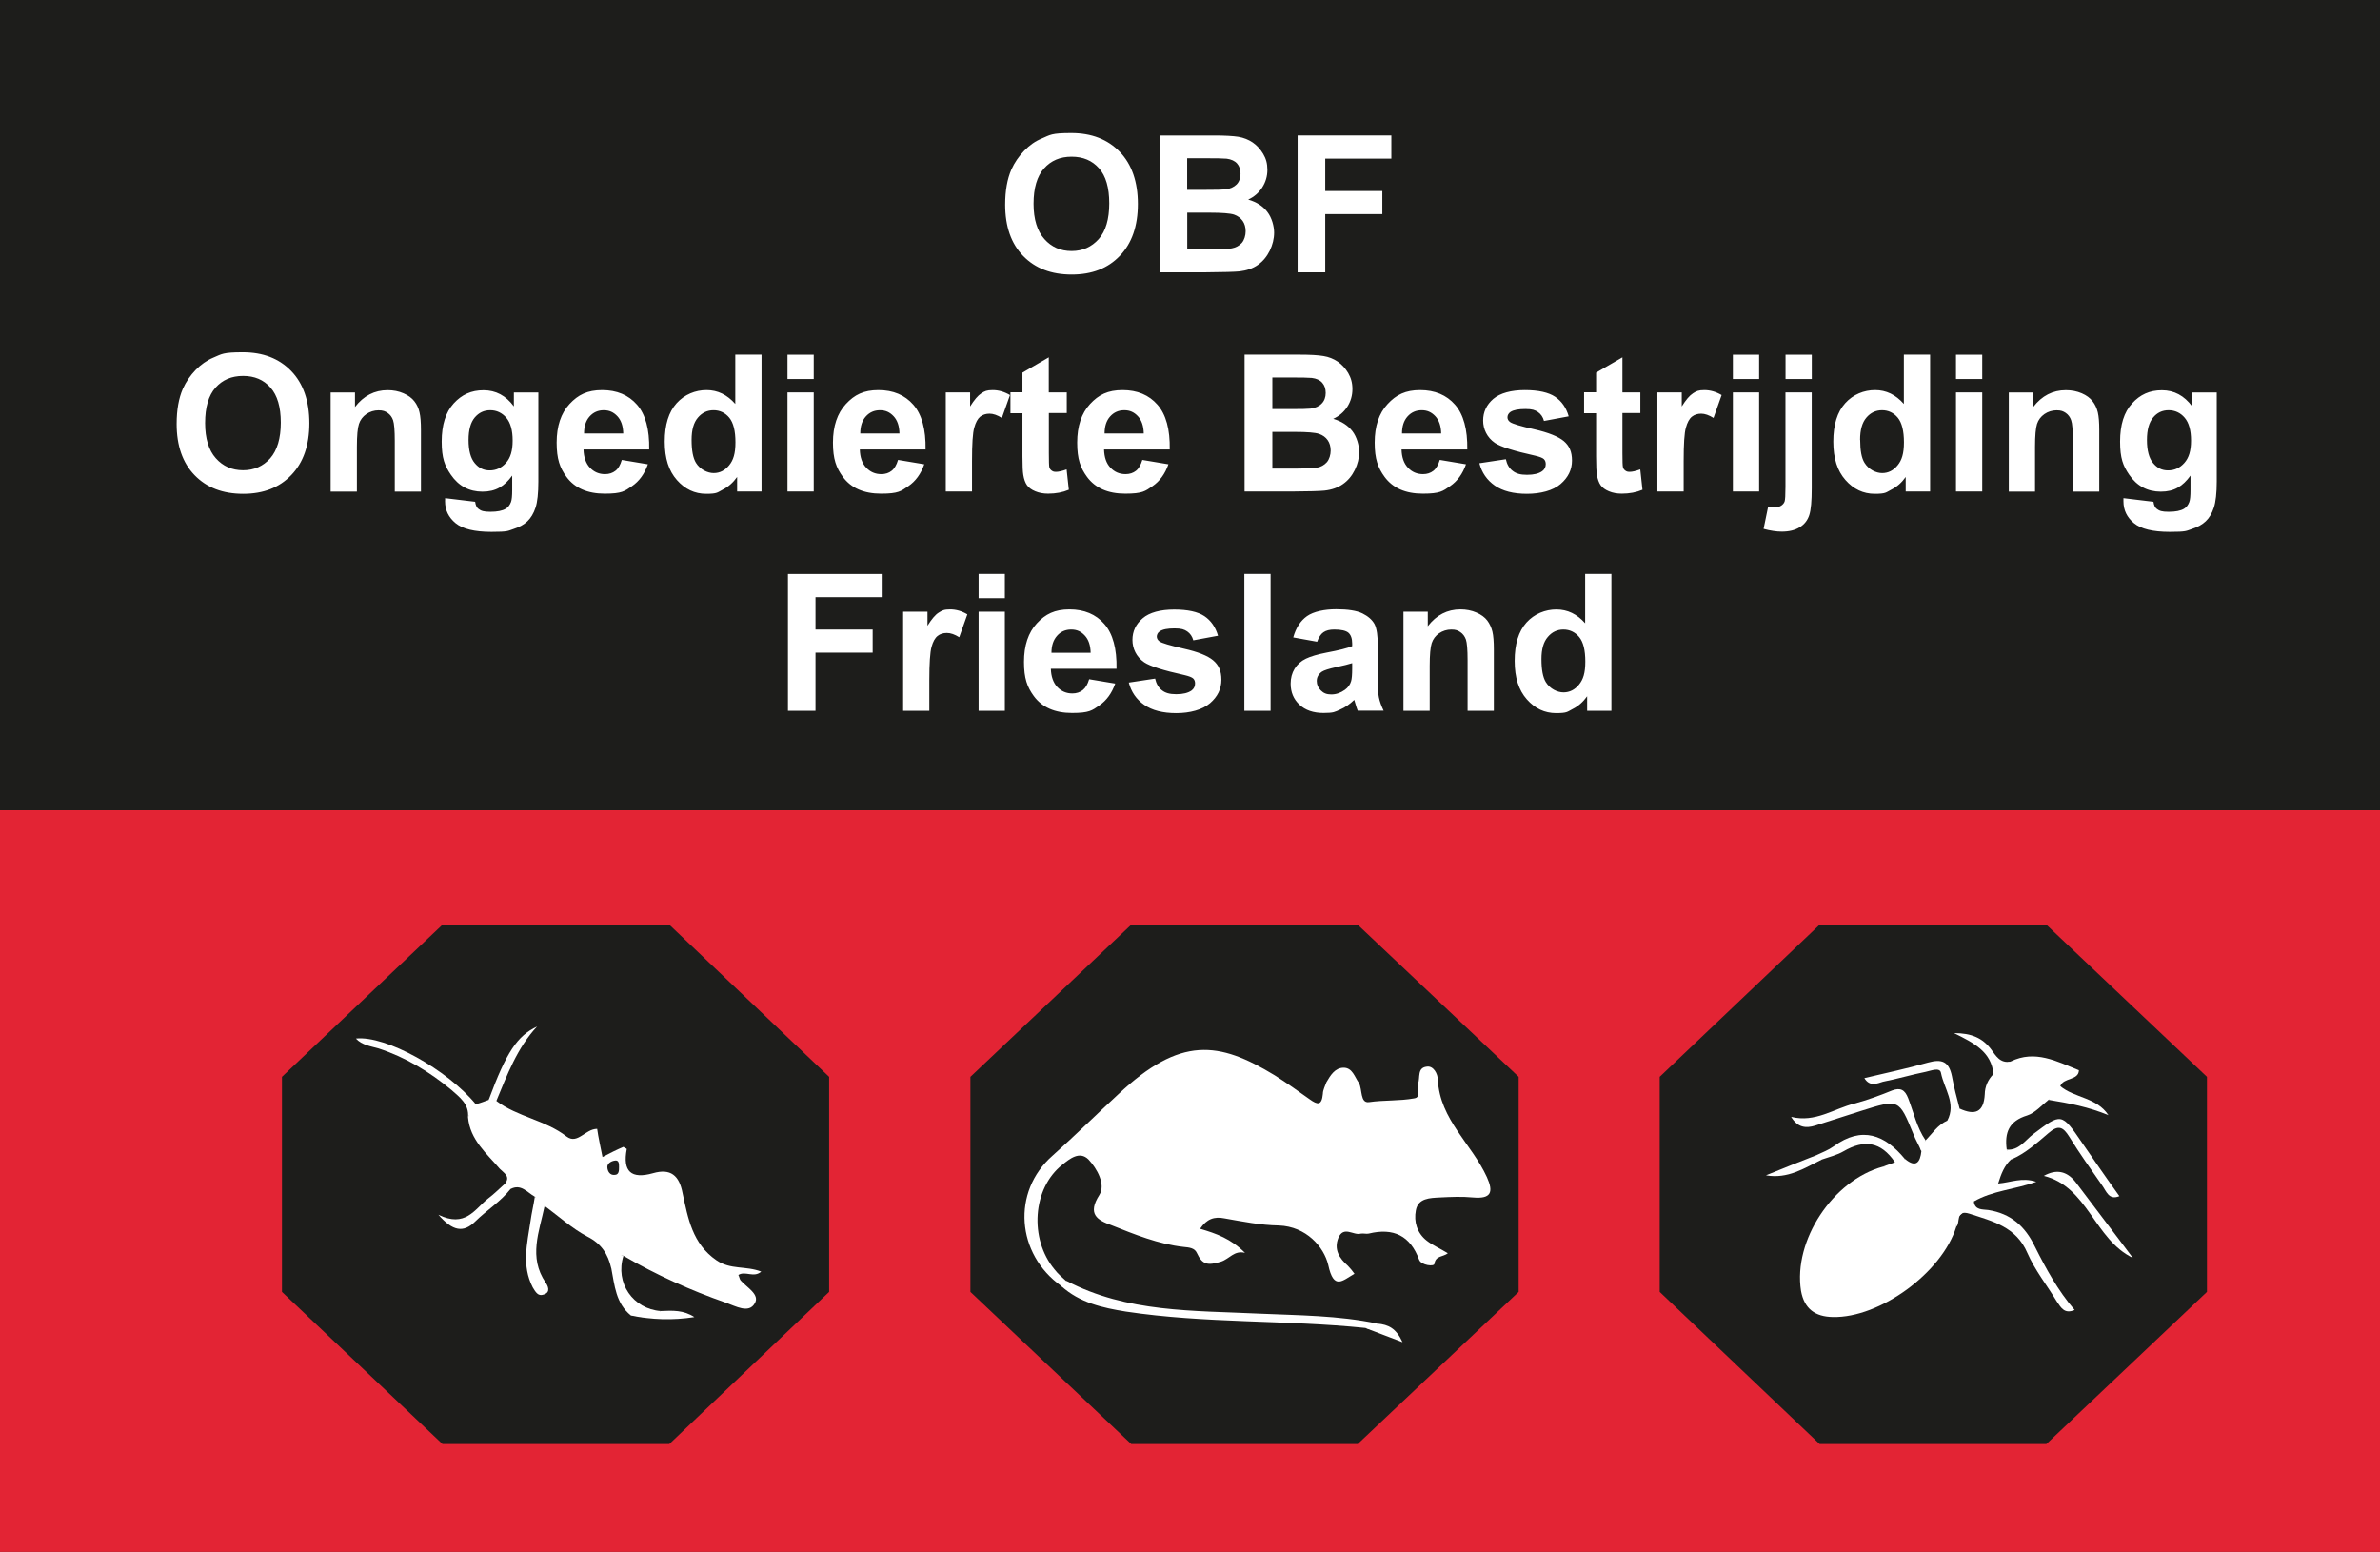
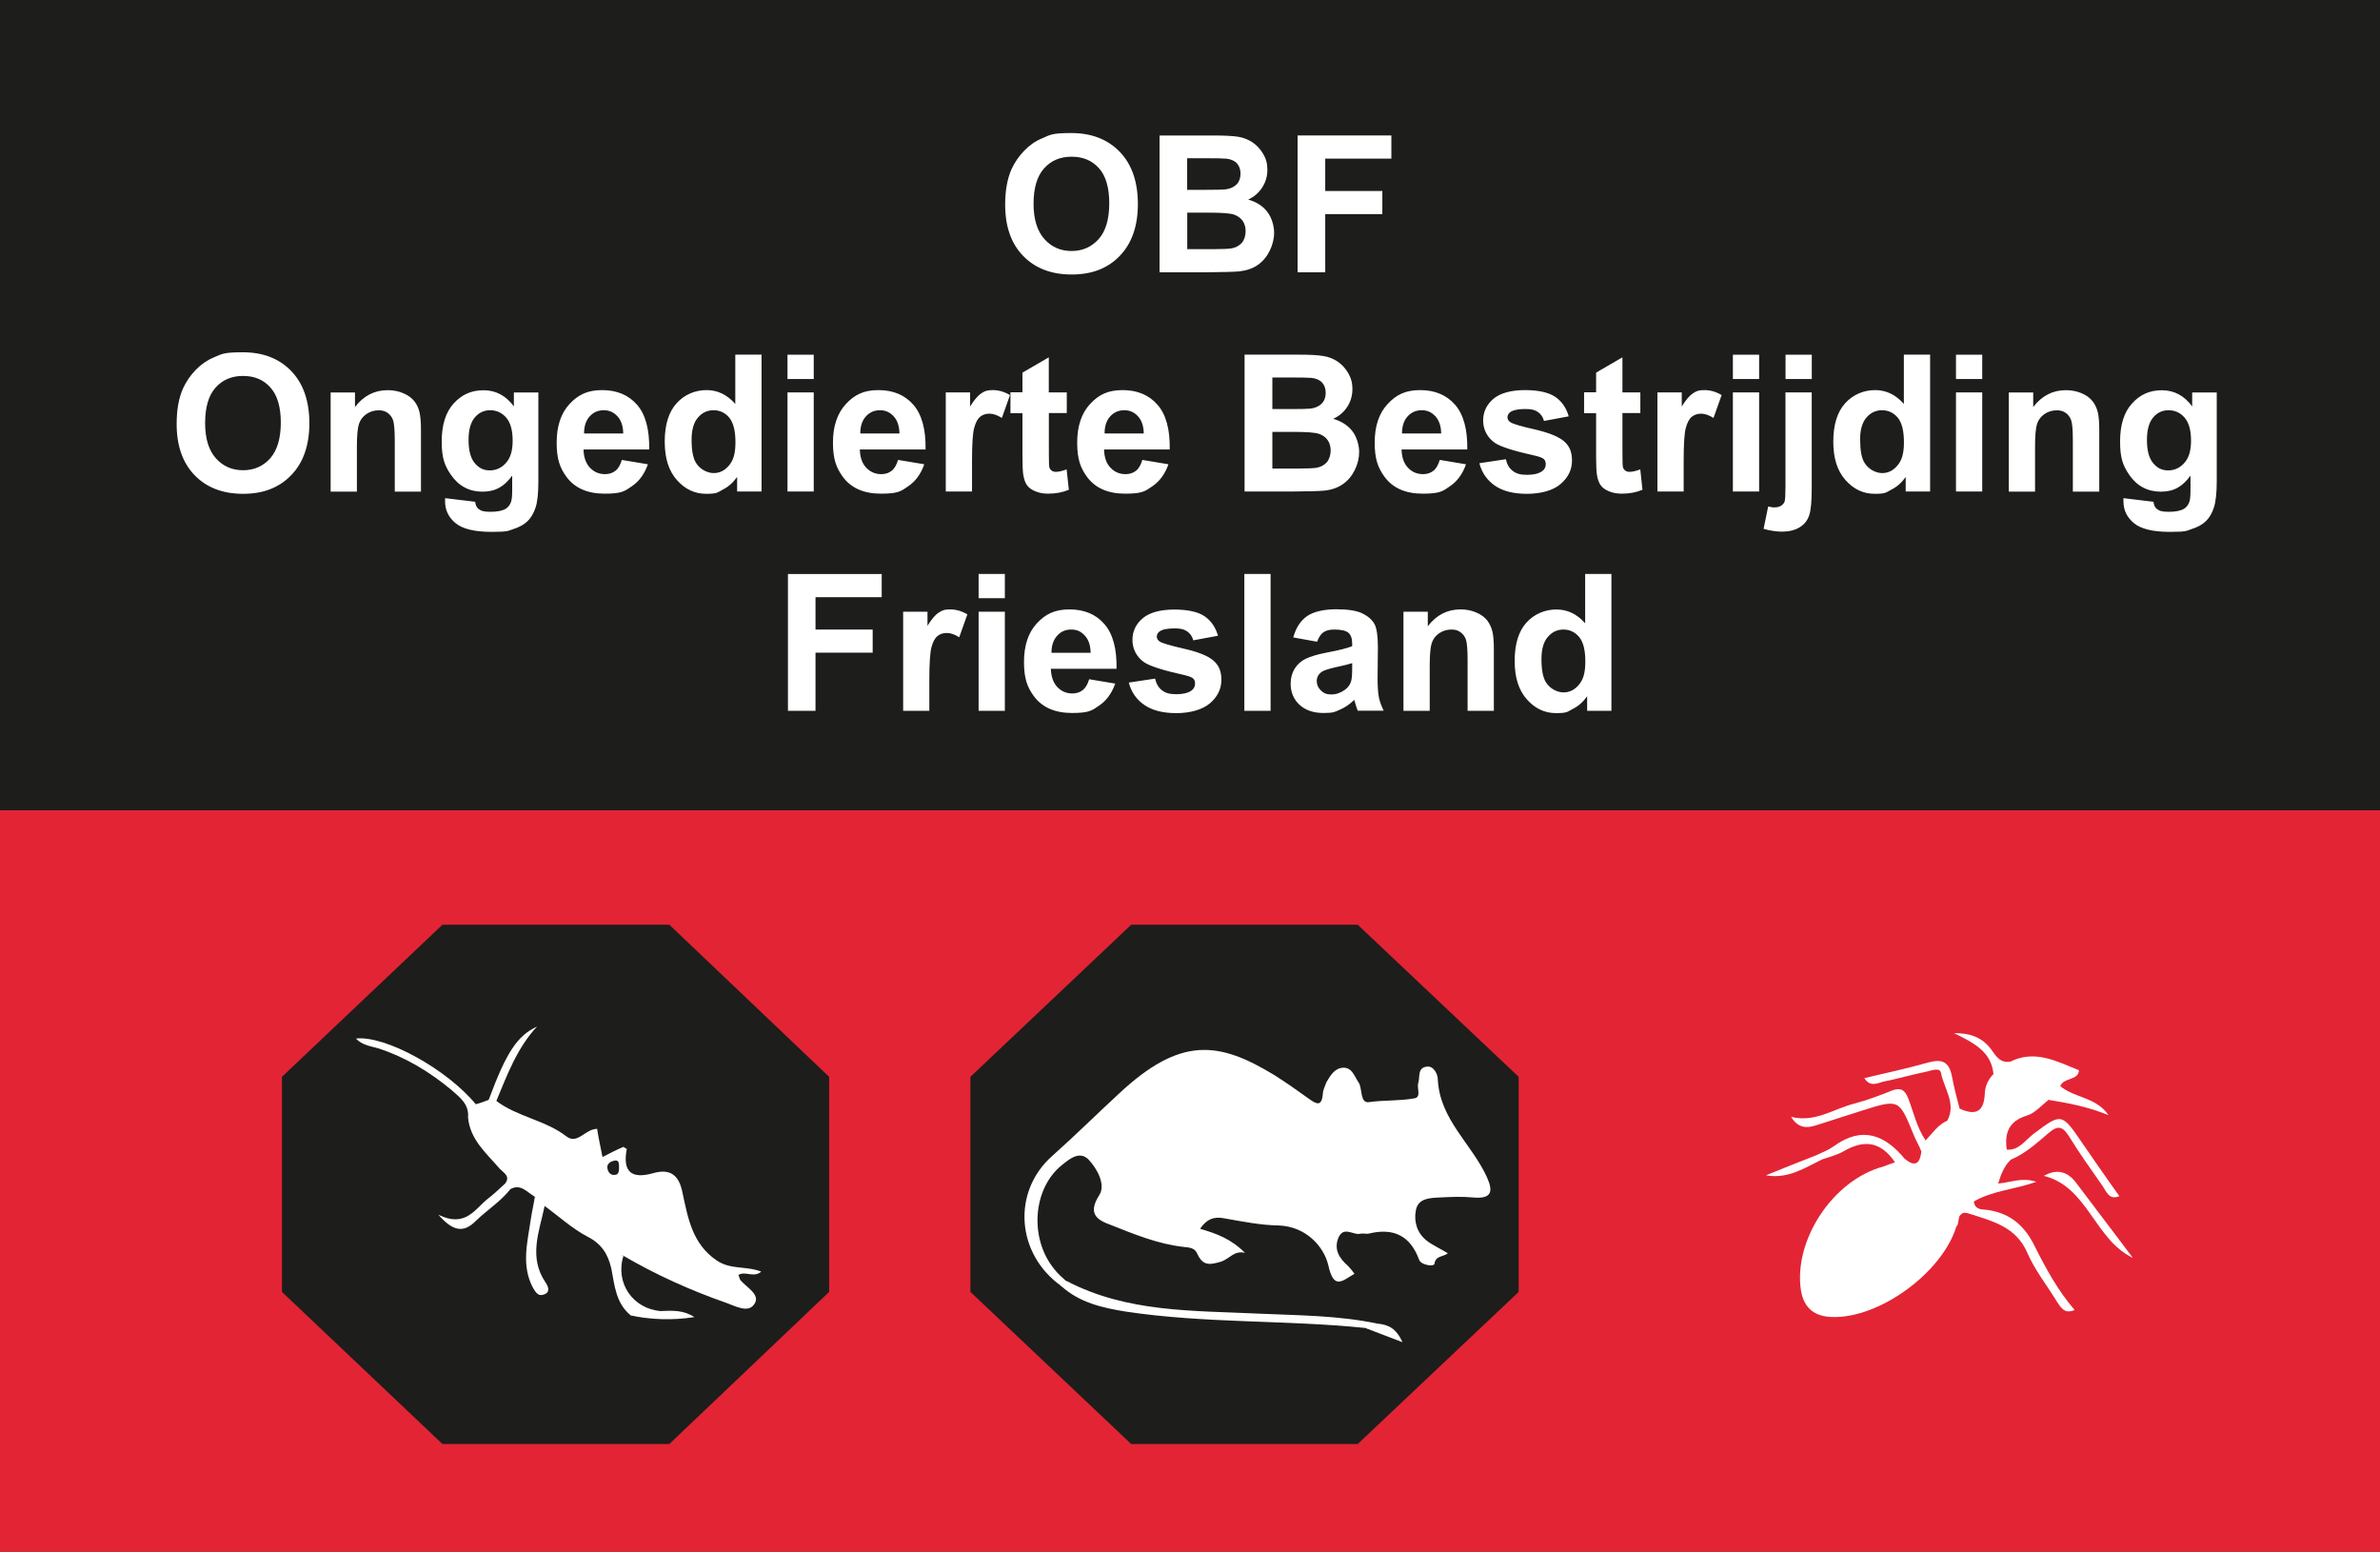
<svg xmlns="http://www.w3.org/2000/svg" id="Laag_1" version="1.1" viewBox="0 0 3109.6 2027.3">
  <rect x="0" y="0" width="3109.6" height="2027.3" fill="#333333" stroke="none" />
  <defs>
    <style>
      .st0 {
        fill: none;
      }

      .st1 {
        fill: #1d1d1b;
      }

      .st1, .st2, .st3 {
        fill-rule: evenodd;
      }

      .st2 {
        fill: #fdfdfd;
      }

      .st4 {
        fill: #e32434;
      }

      .st3, .st5 {
        fill: #fff;
      }
    </style>
  </defs>
  <path class="st1" d="M3541.1,1087.9c0,29.6-64.6,53.9-143.6,53.9H-265.5c-79,0-143.6-24.3-143.6-53.9V-16.9c0-29.6,64.6-53.9,143.6-53.9h3662.9c79,0,143.6,24.3,143.6,53.9v1104.8Z" />
  <rect class="st4" x="-409.1" y="1058.5" width="3950.2" height="977.2" />
  <polygon class="st1" points="578.1 1886.4 368.4 1687.7 368.4 1406.7 578.1 1208 874.5 1208 1083.3 1406.7 1083.3 1687.7 874.5 1886.4 578.1 1886.4" />
-   <polygon class="st1" points="2377.4 1886.4 2168.5 1687.7 2168.5 1406.7 2377.4 1208 2673.7 1208 2883.5 1406.7 2883.5 1687.7 2673.7 1886.4 2377.4 1886.4" />
  <polygon class="st1" points="1478 1886.4 1267.9 1687.7 1267.9 1406.7 1478 1208 1773.9 1208 1984.2 1406.7 1984.2 1687.7 1773.9 1886.4 1478 1886.4" />
  <path class="st3" d="M648.5,1438.2c27.4,20.8,64.1,25,91.8,46.5,14.3,10.8,24.3-10,39.9-10,1.6,11.4,4.3,23,7,36.8,10.2-5.4,18.7-9.6,27.4-13.3,1.4,1.4,4.3,2.2,4.3,2.9-5.6,29.3,5.7,39.6,34.4,31.5,22.8-6.5,34.2,2.7,38.6,26.4,7,32.2,12.6,65.8,44.2,87.4,18.5,12.7,38.5,7,58.5,14.8-9.9,8.6-20.8-1.4-29.9,4.4,1.3,2.2,1.4,5,2.9,7,8.1,9.3,25.7,18.6,18.5,30.1-7.7,13.6-24.9,3.6-37.2-.7-46.9-16.4-91.5-36.5-134.4-61.5-9-3-7.8,4.2-8.6,8.5,0,5-1.4,9.3-7.3,7.8-4.2-18.5-12.8-32.1-31.2-41.4-20-10.5-37.2-26.4-55.9-40-11.4,3.6-8.4-8.5-12.8-12.1-10.1-5.7-18-17.2-31.7-10-5.8,1.4-8.4-1.4-7-7.2,7-9.5-1.4-13.5-7-19.2-17.2-20.1-38.9-37.9-41.5-67.2,2.9-5.7,0-15,10.1-17.2,5.7-1.4,11.3-3.6,17-5.7,3.2-3.6,7.1-3.7,10,1.4" />
  <path class="st3" d="M621.6,1442.5c-3.1,5.7-7.1,11.4-10.1,17.2,1.6-17.7-11.3-26.5-21.6-35.8-28.5-23.6-59.8-42.7-95.3-54.3-10.1-2.9-21.5-4.2-29.6-12.9,39.1-4.3,119.6,40.7,156.6,85.8" />
  <path class="st3" d="M698.8,1563.3c4.2,4.3,8.5,7.9,12.8,12.1-7,33.6-21.4,66.9,1.3,100.1,2.9,4.2,7.2,12.8-2.7,15.7-7.3,2.7-10.6-3.6-14.2-9.5-14.6-28.4-7.3-57-2.9-86.2,1.5-10.8,4.1-21.5,5.7-32.2" />
  <path class="st3" d="M798.7,1656.9c10-.6-4-24.8,15.9-16.4-11.3,35.7,12.7,69.5,48.7,72.2-11.3,14.3-25.9,6-39,5.8-19.7-15.8-21.3-39.4-25.6-61.6" />
  <path class="st2" d="M648.5,1438.2c-4-.7-6.9-.7-10-1.4,23.1-62.3,37.3-83.7,63.2-95.8-26,27.8-38.9,62.9-53.2,97.2" />
  <path class="st3" d="M660,1546.1c1.7,2.2,4.4,4.9,7,7.2-12.9,16.4-31.2,27.8-45.8,42.1-15.8,15.7-29.7,12.9-48.4-8.5,35.2,17.2,47.3-7,64.4-20.8,8.3-6.2,15.4-13.4,22.7-19.9" />
  <path class="st3" d="M824.2,1718.5c13.1-3.7,27.4,2.1,39-5.8,15.6-.7,30-1.4,44,7.9-28.3,4.4-55.6,3.5-83-2.1" />
  <path class="st3" d="M2560.3,1448.2c19.9,9.2,31.6,5.2,32.9-18.6.1-10,4.2-19.3,11.4-26.5,1.7-12.9,13.1-12.9,22.4-16.4,31.9-15.7,60.4-.2,89.2,11.4-.3,13.6-20.1,9.3-24.3,20.7.6,10.8-7.1,14.3-15.3,17.9-9,7.2-17.6,17.2-28,20.5-23.8,7.3-29.7,22.4-26.7,44.5,2.8,4.3,9.8,6.5,5.7,12.9-8.7,8-12.9,18.6-16.9,31.5,16.9-1.4,31.2-8.5,49.8-2.2-28.6,10.1-57.2,11.5-81.5,25.6-4.1,13.8-25.9,14.4-23,33-18.5,60-99.9,119.5-161.4,118-22.9-.4-37.3-10.6-41.5-34.3-10.3-65.6,41.5-144.4,107.2-162.2,11.4.6,18.8-7.3,28.7-10,14.4,12.1,19.9,4.2,21.4-10.2-2.9-6.3,2.7-9.8,5.6-14.2,8.7-8.8,15.8-20.3,28.4-25.7,10.3,0,4.5-17.2,16-15.7" />
  <path class="st3" d="M2555.9,1602.6c-7.2-21.5,11.6-24.3,23-33,1.5,11.6,11.5,10.1,18.8,11.1,29.8,4.7,48.3,21.2,61.3,48.4,14.2,28.2,29.5,56.5,51.6,82.2-13.1,5.7-17.7-2.9-23.1-10.8-12.9-21.3-28.7-41-38.6-63.6-14.6-34.4-45.5-41.5-75.8-51.4-18.7-5.8-11.3,12.2-17.2,17.1" />
  <path class="st3" d="M2515.9,1489.7c-1.7,5-4.1,9.3-5.6,14.2-3-7.7-7.3-14.4-10.2-22-19.1-46.4-18.6-46.4-68.4-30.7-20,6.4-40,12.9-60,19.2-12,3.7-22.9,2.9-31.5-11.4,31.5,7.9,55.7-10.7,82.9-17.4,17.1-4.7,33-10.5,48.9-17,11.3-4.3,16.9-.7,21.1,10,7.2,18.6,11.4,38.6,22.8,55.1" />
  <path class="st3" d="M2627.6,1514.7c-1.5-4.3-3.9-8.5-5.7-12.9,15.7,1.4,24.1-12.1,34.3-20,37.2-27.9,37.1-28.6,64.4,11.4,15.8,22.9,31.7,46.1,48.5,69.4-13.9,5.7-17-6.5-22.7-14.3-14.5-20.8-29.3-41.4-42.9-63.5-7.9-12.5-14-15.9-27-4.6-14.6,12.4-30,26.6-48.7,34.5" />
  <path class="st3" d="M2786.7,1643.3c-50.3-24.3-58.8-92.9-116.3-107.2q24.2-13.6,41.3,7.9c24.6,32.9,50.2,66,75,99.3" />
  <path class="st3" d="M2560.3,1448.2c-5.9,4.2-4.1,17.8-16,15.7,11.9-22.3-4.2-41.5-8.3-62.3-1.4-7.8-12.9-2.9-20-1.4-18.6,3.7-37.1,9.3-55.8,12.9-7.3,2.2-17.2,7.1-24.3-4.7,28.5-6.8,55.7-12.5,83-20.3,18.4-5.1,27.5-1.4,31.4,17.8,2.6,14.3,6.2,27.9,10,42.2" />
  <path class="st3" d="M2488.9,1514c-7.2,9.2-15.8,14.9-28.7,10,5.6-2,10.1-3.6,15.7-5.7-18.5-27.1-40.1-30-67.2-14.3-8.6,5-18.6,7.3-28.6,10.8-5.7,2-7.1-.8-6.5-5.9,7.8-3.7,15.2-6.4,22.2-11.4,37.1-27.1,67.1-14.9,93,16.5" />
  <path class="st3" d="M2676.6,1436.8c5.2-5.7,10.8-11.6,15.3-17.9,18.8,15.7,47.2,14.3,62.9,37.9-25.6-10.6-51.5-15.7-78.2-20" />
  <path class="st3" d="M2373.7,1508.9c2.2,2.1,5,4,6.5,5.9-22.8,11.3-44.3,25.6-72.9,20.6,22.8-9.3,44.3-17.9,66.4-26.5" />
  <path class="st3" d="M2627,1386.8c-8,5.7-15.2,11.1-22.4,16.4-2.7-29.2-25.4-40.7-51.6-53.6,23,0,37.3,6.4,48.6,21.3,5.9,8,11.6,18.6,25.4,15.9" />
  <path class="st3" d="M1386.5,1679.9c-58.5-41.5-64.9-123-11.4-170.1,29.6-26.4,57.2-53.7,85.8-80.1,81.5-76.6,131.6-69.4,204.5-25,15.7,9.9,30.8,20.7,45.8,31.4,10.1,7.2,15.7,8.6,17.2-7.1,0-5,2.9-10.2,4.5-15,5.4-9.3,11.3-19.1,22.6-19.2,11.6,0,14.4,12.1,20.1,20.1,4.5,8.4,1.4,26.3,12.9,24.9,20-2.9,40.1-1.4,59.5-5,9.1-1.4,3.4-12.8,4.8-19.2,2.9-7.9-1.4-20.8,11.4-22.2,8.6-1.4,14.4,9.3,14.4,17.2,2.8,52.2,44.3,83.7,64.2,127.3,8.7,19.3,5.8,28.6-18.4,26.4-14.4-1.4-28.7-.7-43,0-12.9.7-28.6.7-31.5,16.9-2.8,14.5,1.4,29.6,14.3,39.6,7.2,5.7,17.2,10.1,27.5,16.4-6,5-16,2.9-17.5,13.6,0,4.3-17.2,2.2-20-5-11.5-31.5-33.4-42.2-65.8-34.3-2.9.8-7.1-.6-10.7.1-9.3,2.7-22.2-10.8-29.1,5.6-6,15.1,1.2,26.5,12.6,36.5,2.9,2.9,5.7,6.5,8.5,10.3-15.7,9-27.1,22-34.3-11.6-5.7-23.6-28.6-50.1-64.4-51.5-24.3-.4-47.2-5.1-71.2-9.3-13.2-2.7-23.2.7-31.8,13.6,21.5,6.4,40.1,12.9,58.7,31.5-14.3-3.6-20,7.8-31.5,11.5-17.2,5.2-24.3,4.2-31.5-11.5-2.9-6.5-10.1-7.1-17.2-7.8-32.9-3.6-64.3-16.4-94.4-28.4-18.5-6.6-31.7-14.5-15.7-39.5,8.5-13.6-2.9-34.3-14.3-46.4-11.6-11.4-24.4-.9-34.3,7.1-38.7,30.7-43.2,96.5-10.1,136.5,4.3,5.7,10.1,10.6,15.7,15.7.1,5.7-1.4,8-7.1,6.5" />
  <path class="st3" d="M1386.5,1679.9c1.5-2.2,4.4-4.4,7.1-6.5,78.7,41.4,165.9,38.6,251.5,42.7,51.6,2.3,103.5,2.3,154.6,13-1.4,13.4-10.1,6.4-15.8,5.7-104.4-10.7-208.7-5.7-313-21.4-30.1-4.9-60.2-11.4-84.5-33.5" />
  <path class="st3" d="M1783.9,1734.8c5.2-2,12.9,1.5,15.8-5.7,14.3,1.4,24.3,5.9,32.8,24.3-18.5-7.2-34.3-12.9-48.6-18.6" />
  <path class="st1" d="M808.8,1524.7c0,4.3,0,10.1-5.7,10.1-6,.7-9.3-4.3-9.6-10.1-.1-5,5.1-7.8,9.3-8.5,6.1-1.4,6,4.3,6,8.5" />
  <path class="st5" d="M1695.4,355.7h36.1v-76h74.6v-30.2h-74.6v-42.3h86.4v-30.2h-122.5v178.8ZM1515,176.9v178.8h60.8c23-.2,37.5-.6,43.5-1.2,9.6-1.1,17.7-3.9,24.2-8.5,6.5-4.6,11.7-10.8,15.5-18.5,3.7-7.7,5.7-15.6,5.7-23.7s-2.9-19.3-8.8-26.9c-5.8-7.7-14.2-13.1-25.1-16.2,7.7-3.5,13.8-8.8,18.3-15.7,4.5-7,6.8-14.7,6.8-23.1s-1.8-14.7-5.5-20.9c-3.7-6.2-8.3-11.2-13.7-14.9-5.5-3.7-11.7-6.2-18.7-7.4-7-1.1-17.5-1.7-31.6-1.7h-71.5ZM1551.1,206.7h20.8c16.9,0,27.3.2,30.8.6,6,.8,10.6,2.9,13.6,6.3,3,3.4,4.5,7.9,4.5,13.4s-1.7,10.5-5.2,14c-3.6,3.5-8.4,5.7-14.6,6.4-3.4.4-12.2.6-26.2.6h-23.7v-41.3ZM1551.1,277.8h29.2c16.4,0,27.1.9,32,2.5,4.9,1.7,8.6,4.5,11.3,8.2,2.6,3.7,3.9,8.3,3.9,13.6s-1.7,11.4-5,15.2c-3.4,3.7-7.8,6.1-13.1,7.1-3.5.7-11.8,1.1-24.8,1.1h-33.4v-47.8ZM1313.3,267.3c0,28.5,7.8,50.9,23.5,67,15.7,16.2,36.8,24.3,63.4,24.3s47.3-8.1,62.9-24.4c15.7-16.3,23.6-38.9,23.6-67.7s-7.9-51.9-23.7-68.2c-15.8-16.3-36.9-24.5-63.3-24.5s-27.4,2.4-38.5,7.1c-8.4,3.4-16.1,8.8-23.1,16.1-7,7.2-12.6,15.4-16.7,24.5-5.4,12.4-8.1,27.7-8.1,45.8M1350.4,266.1c0-20.5,4.6-35.9,13.7-46.1,9.1-10.2,21-15.3,36-15.3s26.8,5,35.8,15.1c9,10.1,13.4,25.4,13.4,45.9s-4.6,36.3-13.8,46.6c-9.3,10.3-21,15.6-35.4,15.6s-26.3-5.2-35.6-15.7c-9.3-10.4-14.1-25.8-14.1-46" />
  <path class="st5" d="M2774.4,650.7c0,1.7,0,3,0,4.2,0,11.6,4.6,21,13.8,28.6,9.1,7.5,24.7,11.3,46.7,11.3s21.3-1.2,28.8-3.7c7.6-2.4,13.7-5.8,18.2-10.1,4.6-4.3,8.1-10.2,10.6-17.8,2.5-7.5,3.8-19,3.8-34.3v-116.2h-32.1v18.2c-10.4-14.1-23.6-21.1-39.6-21.1s-28.5,5.7-38.9,17.2c-10.5,11.4-15.7,28-15.7,49.8s3.9,31.7,11.9,43.4c10.1,14.7,23.9,22.1,41.4,22.1s28.5-7,38.7-21v18.9c0,7.7-.5,12.9-1.6,15.7-1.5,4-3.8,6.9-6.8,8.7-4.5,2.7-11.1,4-20.1,4s-12.1-1.2-15.4-3.7c-2.4-1.7-3.9-4.8-4.5-9.4l-39.1-4.7ZM2805.1,574.7c0-13.1,2.7-22.8,8-29.2,5.3-6.4,12.1-9.6,20.3-9.6s15.5,3.3,21,9.8c5.5,6.5,8.3,16.4,8.3,29.9s-2.9,22.6-8.7,29.1c-5.7,6.5-12.8,9.8-21.2,9.8s-14.4-3.2-19.7-9.6c-5.3-6.4-8-16.4-8-30.2M2742.8,642.1v-80.4c0-10.1-.6-17.7-1.9-23.1-1.3-5.4-3.5-10.2-6.8-14.4-3.2-4.2-7.9-7.7-14.1-10.4-6.3-2.7-13.2-4.1-20.8-4.1-17.2,0-31.4,7.3-42.7,22v-19h-31.9v129.5h34.3v-58.6c0-14.5.9-24.4,2.6-29.8,1.7-5.3,5-9.6,9.7-12.9,4.7-3.2,10.1-4.9,15.9-4.9s8.6,1.2,11.9,3.4c3.3,2.3,5.7,5.5,7.1,9.6,1.5,4.1,2.2,13.1,2.2,27.1v66.1h34.3ZM2555.6,495.1h34.3v-31.7h-34.3v31.7ZM2555.6,642.1h34.3v-129.5h-34.3v129.5ZM2521.8,642.1v-178.8h-34.3v64.4c-10.6-12.1-23.1-18.1-37.6-18.1s-28.8,5.7-39.1,17.2c-10.3,11.4-15.5,28.1-15.5,50.1s5.3,38.2,15.9,50.2c10.6,12,23.3,18,38.2,18s14.6-1.8,21.8-5.5c7.3-3.6,13.5-9.1,18.7-16.5v19h31.8ZM2430.3,574.6c0-12.9,2.7-22.6,8.2-29,5.5-6.5,12.4-9.7,20.5-9.7s15.2,3.3,20.6,9.8c5.3,6.5,8,17.2,8,32.1s-2.8,23.4-8.3,30.1c-5.5,6.7-12.2,10.1-20.1,10.1s-17.6-4.5-23.1-13.4c-3.9-6.2-5.7-16.2-5.7-30M2332.9,495.1h34.3v-31.7h-34.3v31.7ZM2367.1,512.6h-34.3v123.5c0,10.6-.4,16.9-1.1,19-.7,2.1-2.2,4-4.5,5.5-2.2,1.4-5.1,2.2-8.5,2.2s-2.6,0-4-.3c-1.4-.2-2.9-.5-4.5-.8l-6,29.2c4.5,1.2,8.8,2.2,12.7,2.7,3.9.6,7.6.9,11.1.9,9.5,0,17.3-1.9,23.4-5.7,6.2-3.8,10.3-9.1,12.5-15.9,2.2-6.8,3.2-18.5,3.2-35v-125.5ZM2264.1,495.1h34.3v-31.7h-34.3v31.7ZM2264.1,642.1h34.3v-129.5h-34.3v129.5ZM2199.8,642.1v-40c0-22,.9-36.5,2.9-43.4,1.9-6.9,4.5-11.7,7.9-14.4,3.3-2.6,7.4-3.9,12.1-3.9s10.3,1.9,16.1,5.6l10.6-29.9c-7.3-4.3-14.7-6.5-22.6-6.5s-10.5,1.4-14.8,4.2c-4.4,2.8-9.3,8.5-14.7,17.2v-18.4h-31.8v129.5h34.3ZM2143.2,512.6h-23.4v-45.8l-34.4,20v25.7h-15.7v27.3h15.7v56.5c0,12.1.4,20.1,1.1,24.1.9,5.6,2.5,10.1,4.8,13.4,2.3,3.3,6,6,10.9,8,5,2.1,10.5,3.1,16.7,3.1,10.1,0,19.1-1.7,27.1-5.1l-2.9-26.6c-6,2.2-10.6,3.2-13.8,3.2s-4.2-.6-5.8-1.7c-1.6-1.2-2.6-2.6-3-4.4-.5-1.7-.7-7.9-.7-18.5v-52.2h23.4v-27.3ZM1932.9,605.2c3.2,12.3,9.9,22,20.2,29.2,10.3,7.1,24.2,10.7,41.9,10.7s34.1-4.2,44-12.8c9.9-8.5,14.9-18.7,14.9-30.6s-3.6-19.4-10.7-25.5c-7.3-6-20-11.1-38.2-15.3-18.3-4.1-28.9-7.3-32-9.6-2.3-1.7-3.4-3.7-3.4-6.2s1.3-5.2,4-7c3.9-2.5,10.3-3.8,19.4-3.8s12.6,1.4,16.5,4c3.8,2.7,6.5,6.5,7.8,11.6l32.3-6c-3.2-11.3-9.2-19.8-17.8-25.6-8.6-5.7-21.8-8.7-39.5-8.7s-32.3,3.9-41.2,11.5c-8.8,7.6-13.3,17.1-13.3,28.3s5.1,22.1,15.4,29.2c7.4,5,24.9,10.6,52.6,16.7,5.9,1.4,9.8,2.9,11.4,4.5,1.7,1.7,2.4,3.9,2.4,6.5,0,3.8-1.5,6.9-4.5,9.1-4.5,3.3-11.1,4.9-20,4.9s-14.3-1.7-18.7-5.2c-4.5-3.4-7.5-8.5-8.9-15.2l-34.4,5.2ZM1881.1,600.9c-1.9,6.5-4.7,11.3-8.3,14.1-3.7,2.9-8.1,4.4-13.5,4.4-7.9,0-14.5-2.8-19.8-8.5-5.3-5.6-8-13.5-8.3-23.7h85.9c.4-26.2-4.9-45.8-16-58.5-11.1-12.7-26.4-19.1-45.6-19.1s-31.3,6.1-42.5,18.2c-11.3,12.1-16.9,28.9-16.9,50.4s4.3,32.9,12.9,44.7c10.8,14.7,27.4,22,50,22s26.1-3.3,35.6-9.8c9.5-6.5,16.4-16,20.8-28.6l-34.1-5.7ZM1883,566.3h-51.2c0-9.3,2.3-16.7,7.2-22.2,4.9-5.5,11.1-8.2,18.5-8.2s12.9,2.6,17.8,7.8c4.9,5.2,7.5,12.7,7.7,22.6M1626.1,463.3v178.8h60.8c23.1-.1,37.6-.6,43.5-1.2,9.6-1,17.7-3.9,24.2-8.5,6.6-4.6,11.7-10.7,15.5-18.4,3.8-7.7,5.7-15.6,5.7-23.7s-2.9-19.3-8.8-27c-5.9-7.6-14.2-13-25.1-16.2,7.8-3.5,13.9-8.8,18.4-15.7,4.5-7,6.7-14.7,6.7-23.1s-1.9-14.7-5.5-21c-3.7-6.2-8.2-11.1-13.7-14.9-5.5-3.7-11.7-6.2-18.6-7.3-7-1.2-17.5-1.8-31.7-1.8h-71.5ZM1662.3,493.1h20.7c17,0,27.3.2,30.9.6,6,.7,10.6,2.8,13.6,6.2,3.1,3.4,4.6,8,4.6,13.5s-1.8,10.4-5.3,13.9c-3.5,3.6-8.4,5.7-14.6,6.5-3.4.4-12.1.6-26.2.6h-23.6v-41.4ZM1662.3,564.2h29.1c16.4,0,27.1.9,32,2.6,5,1.7,8.7,4.5,11.3,8.2,2.6,3.7,3.9,8.3,3.9,13.6s-1.7,11.4-5,15.2c-3.4,3.8-7.8,6.2-13.1,7.2-3.4.7-11.7,1.1-24.7,1.1h-33.4v-47.8ZM1492.5,600.9c-1.9,6.5-4.7,11.3-8.3,14.1-3.7,2.9-8.2,4.4-13.6,4.4-7.9,0-14.4-2.8-19.8-8.5-5.3-5.6-8-13.5-8.3-23.7h85.8c.5-26.2-4.8-45.8-16-58.5-11.1-12.7-26.3-19.1-45.6-19.1s-31.3,6.1-42.5,18.2c-11.2,12.1-16.8,28.9-16.8,50.4s4.2,32.9,12.8,44.7c10.8,14.7,27.4,22,50,22s26.1-3.3,35.6-9.8c9.5-6.5,16.4-16,20.8-28.6l-34.1-5.7ZM1494.4,566.3h-51.2c0-9.3,2.3-16.7,7.2-22.2,4.9-5.5,11.1-8.2,18.5-8.2s12.9,2.6,17.8,7.8c4.9,5.2,7.5,12.7,7.7,22.6M1393.7,512.6h-23.4v-45.8l-34.4,20v25.7h-15.7v27.3h15.7v56.5c0,12.1.4,20.1,1.1,24.1.9,5.6,2.5,10.1,4.8,13.4,2.3,3.3,6,6,10.9,8,5,2.1,10.6,3.1,16.7,3.1,10.1,0,19.1-1.7,27.1-5.1l-2.9-26.6c-6,2.2-10.6,3.2-13.8,3.2s-4.2-.6-5.8-1.7c-1.6-1.2-2.6-2.6-3-4.4-.4-1.7-.6-7.9-.6-18.5v-52.2h23.4v-27.3ZM1270,642.1v-40c0-22,.9-36.5,2.9-43.4,1.9-6.9,4.5-11.7,7.8-14.4,3.4-2.6,7.4-3.9,12.2-3.9s10.3,1.9,16.1,5.6l10.6-29.9c-7.3-4.3-14.8-6.5-22.6-6.5s-10.5,1.4-14.8,4.2c-4.4,2.8-9.3,8.5-14.7,17.2v-18.4h-31.8v129.5h34.3ZM1173.3,600.9c-1.9,6.5-4.7,11.3-8.3,14.1-3.6,2.9-8.1,4.4-13.5,4.4-7.9,0-14.4-2.8-19.8-8.5-5.3-5.6-8-13.5-8.3-23.7h85.9c.5-26.2-4.9-45.8-16-58.5-11.1-12.7-26.3-19.1-45.6-19.1s-31.3,6.1-42.5,18.2c-11.2,12.1-16.9,28.9-16.9,50.4s4.3,32.9,12.9,44.7c10.8,14.7,27.4,22,50,22s26.1-3.3,35.6-9.8c9.5-6.5,16.4-16,20.8-28.6l-34.1-5.7ZM1175.2,566.3h-51.2c0-9.3,2.3-16.7,7.2-22.2,4.9-5.5,11.1-8.2,18.5-8.2s12.9,2.6,17.8,7.8c4.9,5.2,7.5,12.7,7.7,22.6M1028.9,495.1h34.3v-31.7h-34.3v31.7ZM1028.9,642.1h34.3v-129.5h-34.3v129.5ZM995,642.1v-178.8h-34.3v64.4c-10.6-12.1-23.1-18.1-37.6-18.1s-28.8,5.7-39.1,17.2c-10.3,11.4-15.5,28.1-15.5,50.1s5.3,38.2,15.9,50.2c10.6,12,23.3,18,38.2,18s14.6-1.8,21.8-5.5c7.2-3.6,13.4-9.1,18.7-16.5v19h31.8ZM903.6,574.6c0-12.9,2.7-22.6,8.2-29,5.5-6.5,12.3-9.7,20.5-9.7s15.2,3.3,20.6,9.8c5.3,6.5,8,17.2,8,32.1s-2.8,23.4-8.3,30.1c-5.5,6.7-12.2,10.1-20.1,10.1s-17.7-4.5-23.2-13.4c-3.8-6.2-5.7-16.2-5.7-30M812.4,600.9c-1.9,6.5-4.6,11.3-8.3,14.1-3.7,2.9-8.2,4.4-13.6,4.4-7.9,0-14.4-2.8-19.8-8.5-5.2-5.6-8-13.5-8.3-23.7h85.8c.5-26.2-4.8-45.8-15.9-58.5-11.1-12.7-26.4-19.1-45.6-19.1s-31.4,6.1-42.6,18.2c-11.2,12.1-16.8,28.9-16.8,50.4s4.2,32.9,12.8,44.7c10.8,14.7,27.5,22,50,22s26.1-3.3,35.6-9.8c9.5-6.5,16.4-16,20.8-28.6l-34.2-5.7ZM814.3,566.3h-51.2c0-9.3,2.3-16.7,7.2-22.2,4.9-5.5,11.1-8.2,18.5-8.2s12.9,2.6,17.8,7.8c4.9,5.2,7.5,12.7,7.7,22.6M581.6,650.7c0,1.7-.1,3-.1,4.2,0,11.6,4.6,21,13.8,28.6,9.2,7.5,24.8,11.3,46.8,11.3s21.2-1.2,28.8-3.7c7.6-2.4,13.7-5.8,18.2-10.1,4.5-4.3,8.1-10.2,10.6-17.8,2.5-7.5,3.7-19,3.7-34.3v-116.2h-32v18.2c-10.4-14.1-23.6-21.1-39.6-21.1s-28.5,5.7-39,17.2c-10.4,11.4-15.7,28-15.7,49.8s4,31.7,12,43.4c10.1,14.7,23.9,22.1,41.3,22.1s28.6-7,38.8-21v18.9c0,7.7-.5,12.9-1.6,15.7-1.5,4-3.8,6.9-6.8,8.7-4.5,2.7-11.2,4-20.1,4s-12.1-1.2-15.4-3.7c-2.4-1.7-3.9-4.8-4.5-9.4l-39.1-4.7ZM612.2,574.7c0-13.1,2.7-22.8,8-29.2,5.4-6.4,12.1-9.6,20.3-9.6s15.4,3.3,21,9.8c5.5,6.5,8.3,16.4,8.3,29.9s-2.9,22.6-8.7,29.1c-5.7,6.5-12.9,9.8-21.2,9.8s-14.4-3.2-19.7-9.6c-5.3-6.4-8-16.4-8-30.2M550,642.1v-80.4c0-10.1-.6-17.7-1.9-23.1-1.2-5.4-3.4-10.2-6.7-14.4-3.2-4.2-8-7.7-14.2-10.4-6.2-2.7-13.1-4.1-20.7-4.1-17.2,0-31.4,7.3-42.7,22v-19h-31.8v129.5h34.3v-58.6c0-14.5.9-24.4,2.7-29.8,1.7-5.3,5-9.6,9.7-12.9,4.7-3.2,10.1-4.9,15.9-4.9s8.6,1.2,11.9,3.4c3.3,2.3,5.7,5.5,7.1,9.6,1.4,4.1,2.2,13.1,2.2,27.1v66.1h34.3ZM230.8,553.8c0,28.4,7.8,50.8,23.5,67,15.7,16.2,36.8,24.3,63.4,24.3s47.3-8.2,62.9-24.5c15.7-16.3,23.6-38.9,23.6-67.7s-7.9-51.9-23.7-68.2c-15.8-16.4-36.9-24.5-63.2-24.5s-27.4,2.3-38.6,7c-8.4,3.5-16.1,8.9-23.1,16.1-7,7.3-12.6,15.4-16.7,24.6-5.4,12.4-8.1,27.6-8.1,45.8M268,552.6c0-20.5,4.5-36,13.6-46.2,9.1-10.2,21-15.3,36-15.3s26.8,5,35.8,15.2c9,10.1,13.5,25.4,13.5,45.8s-4.7,36.3-13.9,46.7c-9.3,10.3-21,15.5-35.4,15.5s-26.3-5.2-35.6-15.7c-9.3-10.4-14-25.8-14-46" />
  <path class="st5" d="M2105.4,928.6v-178.8h-34.3v64.4c-10.6-12-23.1-18-37.6-18s-28.8,5.7-39.1,17.1c-10.3,11.5-15.4,28.2-15.4,50.1s5.3,38.2,15.9,50.2c10.6,12,23.3,18,38.3,18s14.6-1.9,21.8-5.5c7.2-3.6,13.4-9.1,18.7-16.5v19h31.8ZM2014,861c0-12.9,2.7-22.5,8.3-28.9,5.5-6.5,12.3-9.7,20.4-9.7s15.2,3.3,20.6,9.8c5.4,6.5,8,17.2,8,32.1s-2.7,23.3-8.3,30.1c-5.5,6.7-12.3,10.1-20.2,10.1s-17.6-4.5-23.1-13.4c-3.8-6.2-5.7-16.2-5.7-30M1951.8,928.6v-80.5c0-10-.6-17.7-1.9-23.1-1.3-5.3-3.5-10.1-6.7-14.4-3.2-4.2-8-7.7-14.2-10.4-6.2-2.7-13.2-4.1-20.8-4.1-17.2,0-31.4,7.3-42.7,22v-19h-31.8v129.5h34.3v-58.7c0-14.4.9-24.3,2.6-29.7,1.8-5.4,5-9.7,9.7-12.9,4.7-3.2,10.1-4.9,16-4.9s8.5,1.2,11.8,3.4c3.3,2.2,5.7,5.5,7.2,9.6,1.4,4.1,2.2,13.1,2.2,27.1v66.1h34.3ZM1720.8,838.6c2.2-6,4.9-10.3,8.3-12.6,3.4-2.4,8.1-3.6,14.2-3.6,9,0,15.2,1.4,18.5,4.2,3.2,2.8,4.9,7.5,4.9,14.1v3.4c-6.2,2.6-17.3,5.4-33.3,8.4-11.9,2.3-21,5-27.2,8-6.3,3-11.2,7.4-14.7,13.1-3.5,5.7-5.2,12.3-5.2,19.5,0,11.1,3.8,20.3,11.5,27.5,7.7,7.2,18.2,10.8,31.5,10.8s14.7-1.4,21.3-4.3c6.7-2.8,12.9-7.1,18.8-12.8.2.6.6,2,1.2,4,1.3,4.5,2.4,7.8,3.3,10.1h33.9c-3-6.2-5.1-12-6.2-17.4-1.1-5.4-1.7-13.8-1.7-25.2l.4-40c0-14.9-1.5-25.1-4.5-30.7-3.1-5.5-8.3-10.1-15.8-13.8-7.5-3.6-18.9-5.4-34.2-5.4s-29.5,3-38.1,9c-8.5,6-14.5,15.2-18,27.8l31.1,5.6ZM1766.7,866.4v6.8c0,8.2-.5,13.8-1.4,16.7-1.3,4.5-4,8.3-8.2,11.3-5.6,4-11.5,6-17.7,6s-10.1-1.7-13.6-5.2c-3.6-3.4-5.4-7.6-5.4-12.4s2.2-8.9,6.7-12.1c2.9-1.9,9.2-3.9,18.7-6,9.6-2,16.4-3.8,20.9-5.2M1625.8,928.6h34.3v-178.8h-34.3v178.8ZM1474.8,891.6c3.2,12.3,9.9,22.1,20.2,29.2,10.3,7.2,24.3,10.8,41.9,10.8s34-4.3,44-12.9c9.9-8.5,14.9-18.7,14.9-30.6s-3.6-19.4-10.8-25.5c-7.2-6-20-11.1-38.2-15.2-18.2-4.2-28.9-7.3-32-9.6-2.2-1.7-3.4-3.8-3.4-6.2s1.3-5.2,3.9-6.9c3.9-2.6,10.3-3.8,19.4-3.8s12.6,1.4,16.5,4c3.9,2.7,6.5,6.5,7.9,11.6l32.3-6c-3.3-11.3-9.2-19.8-17.8-25.6-8.6-5.7-21.8-8.6-39.5-8.6s-32.4,3.8-41.2,11.5c-8.9,7.6-13.3,17-13.3,28.2s5.1,22.2,15.4,29.2c7.4,5,24.9,10.6,52.5,16.7,6,1.4,9.8,2.9,11.5,4.5,1.7,1.7,2.4,3.8,2.4,6.5,0,3.8-1.5,6.8-4.5,9.1-4.5,3.2-11.1,4.9-20,4.9s-14.4-1.7-18.8-5.2c-4.5-3.4-7.4-8.6-8.9-15.2l-34.4,5.2ZM1423,887.4c-1.9,6.5-4.6,11.2-8.3,14.1-3.7,2.9-8.2,4.4-13.6,4.4-7.8,0-14.4-2.8-19.8-8.5-5.2-5.7-8-13.6-8.3-23.7h85.8c.5-26.3-4.8-45.8-15.9-58.5-11.1-12.8-26.4-19.1-45.6-19.1s-31.4,6.1-42.6,18.2c-11.2,12.1-16.8,28.9-16.8,50.4s4.2,32.8,12.8,44.6c10.8,14.7,27.5,22.1,50,22.1s26.1-3.3,35.6-9.8c9.5-6.5,16.4-16.1,20.8-28.6l-34.2-5.7ZM1425,852.8h-51.2c0-9.3,2.4-16.7,7.3-22.2,4.8-5.5,11-8.2,18.5-8.2s12.9,2.6,17.7,7.8c4.9,5.2,7.5,12.7,7.7,22.6M1278.6,781.5h34.3v-31.7h-34.3v31.7ZM1278.6,928.6h34.3v-129.5h-34.3v129.5ZM1214.2,928.6v-40c0-22,1-36.5,2.9-43.5,1.9-6.9,4.5-11.6,7.9-14.3,3.3-2.7,7.4-3.9,12.2-3.9s10.3,1.9,16.1,5.6l10.6-29.9c-7.2-4.3-14.7-6.5-22.6-6.5s-10.4,1.4-14.8,4.2c-4.4,2.7-9.3,8.5-14.7,17.2v-18.4h-31.8v129.5h34.3ZM1029.4,928.6h36.1v-76h74.7v-30.2h-74.7v-42.3h86.5v-30.2h-122.5v178.8Z" />
  <polygon class="st3" points="2589.6 1540 2526 1551.5 2524.4 1542.8 2588 1531.2 2589.6 1540" />
  <rect class="st0" x="142" y="1063.8" width="2944.3" height="963.6" />
</svg>